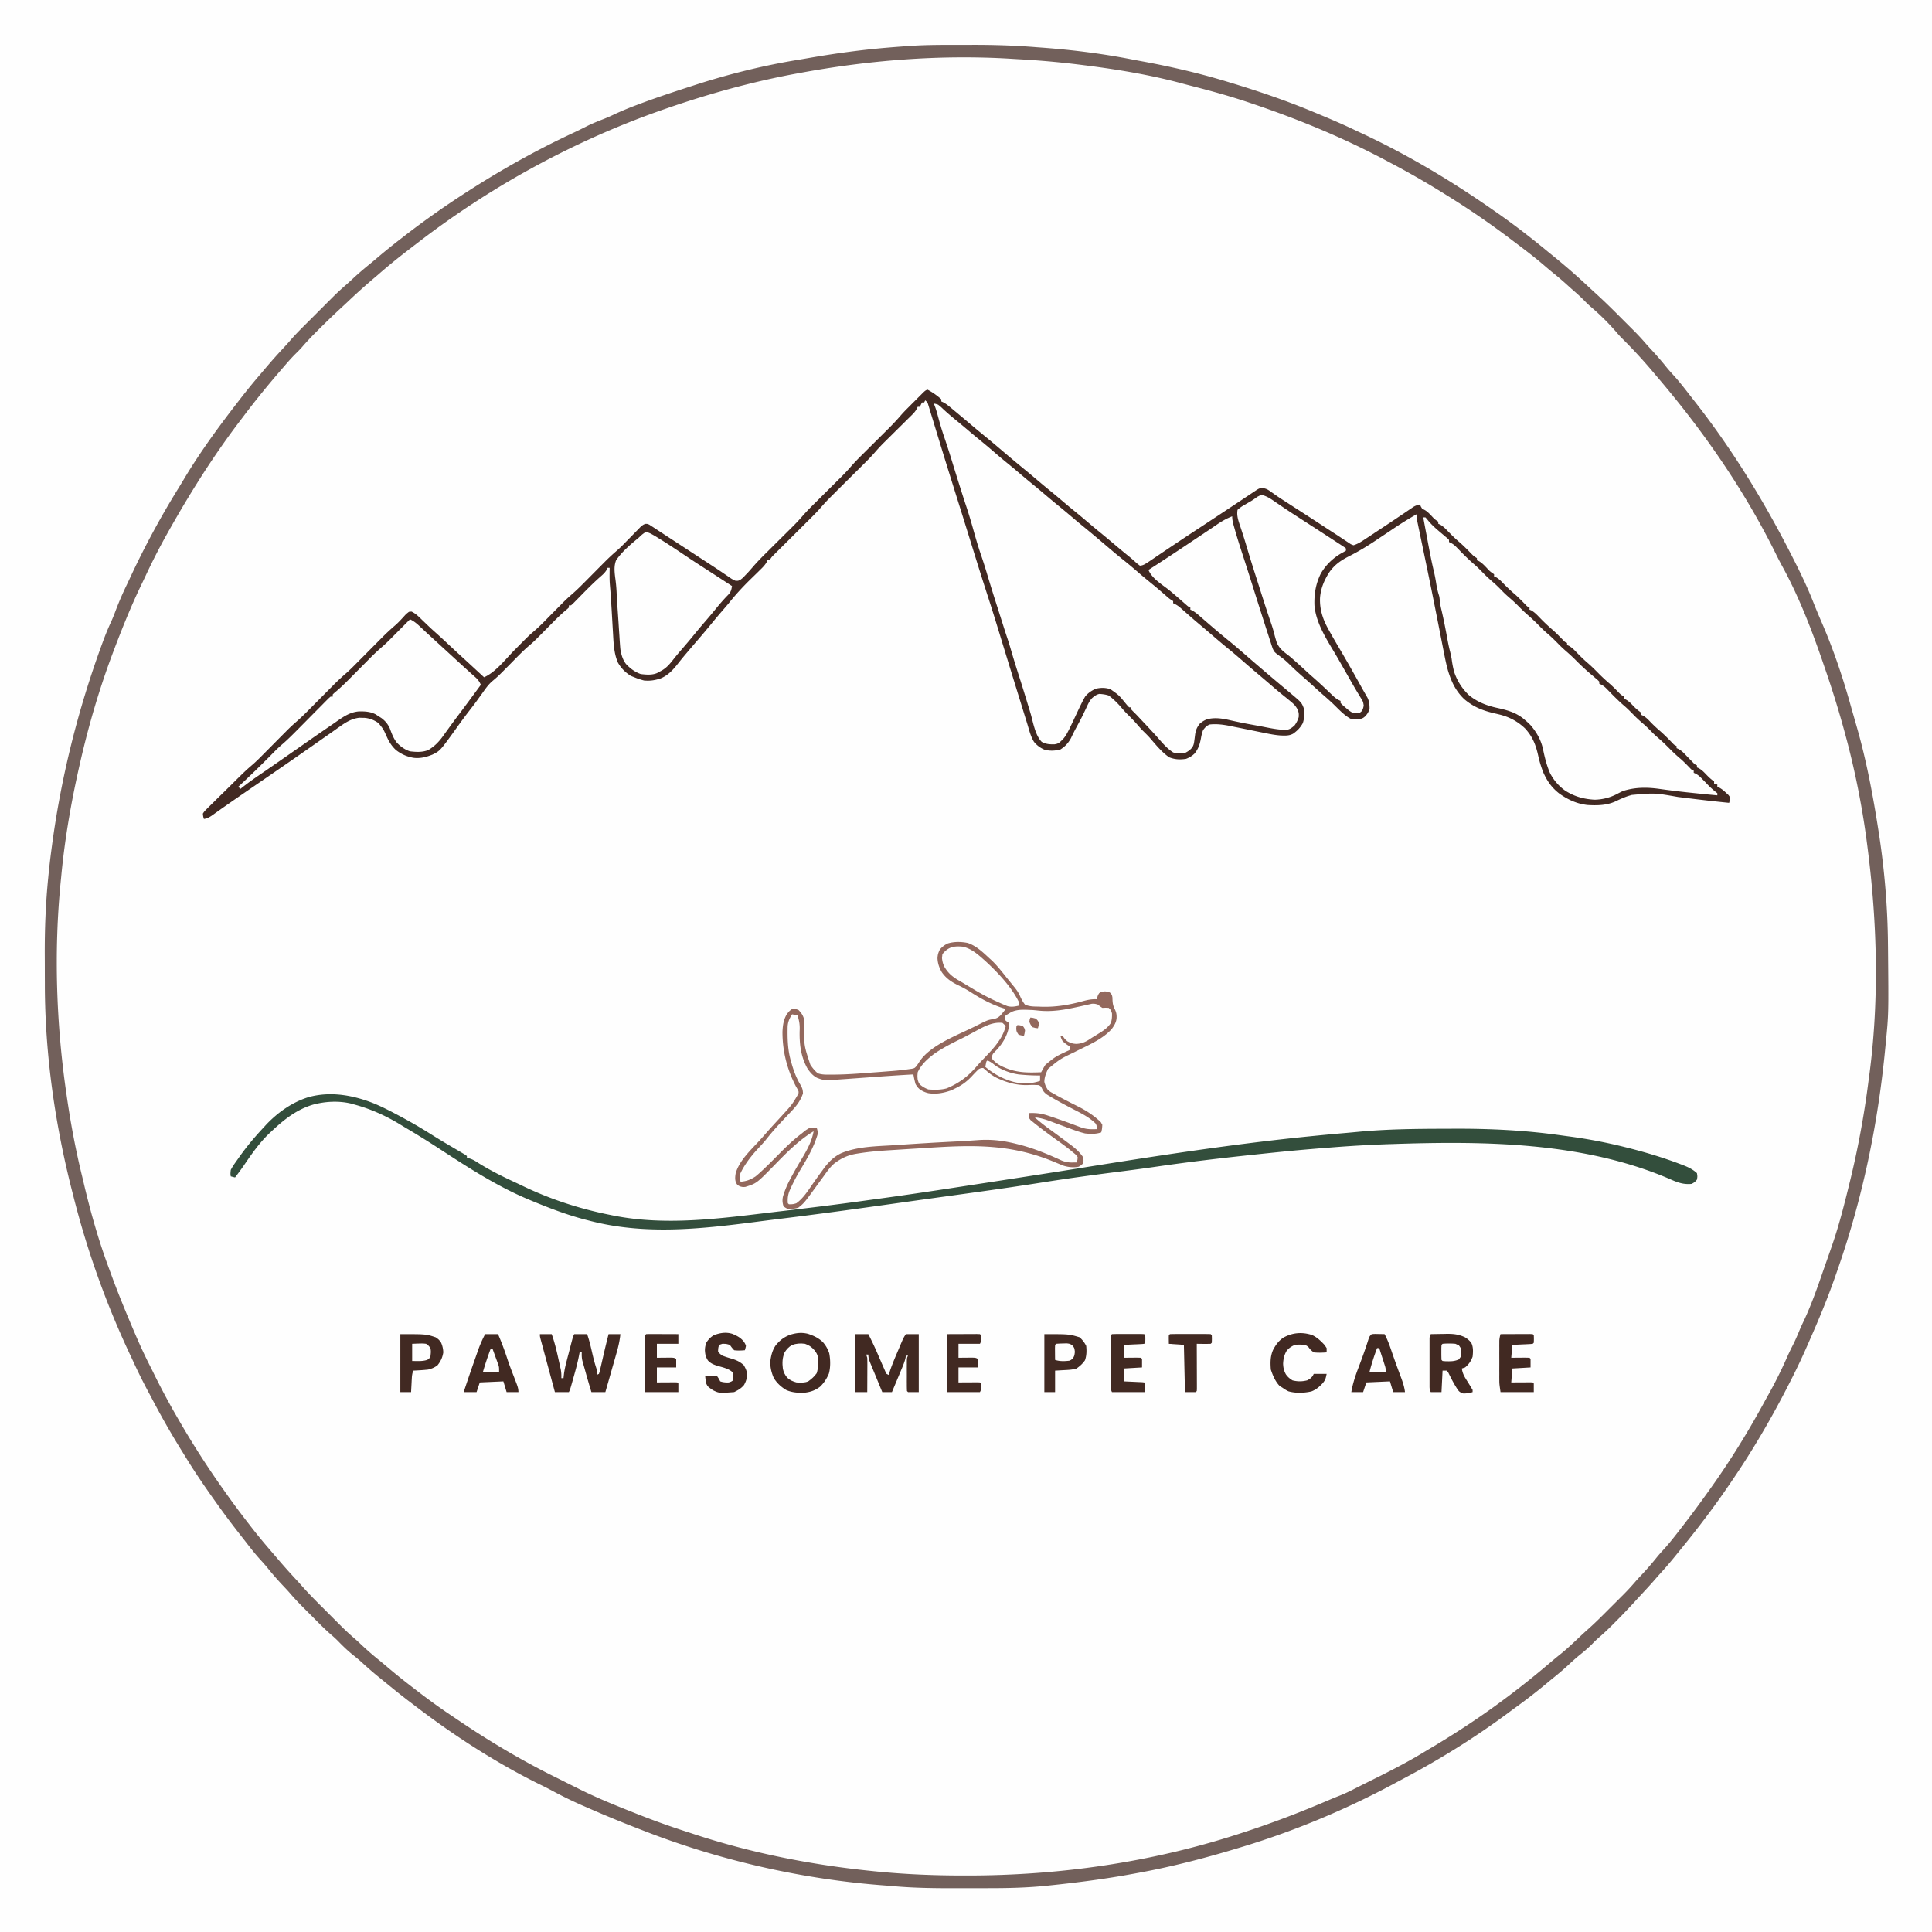
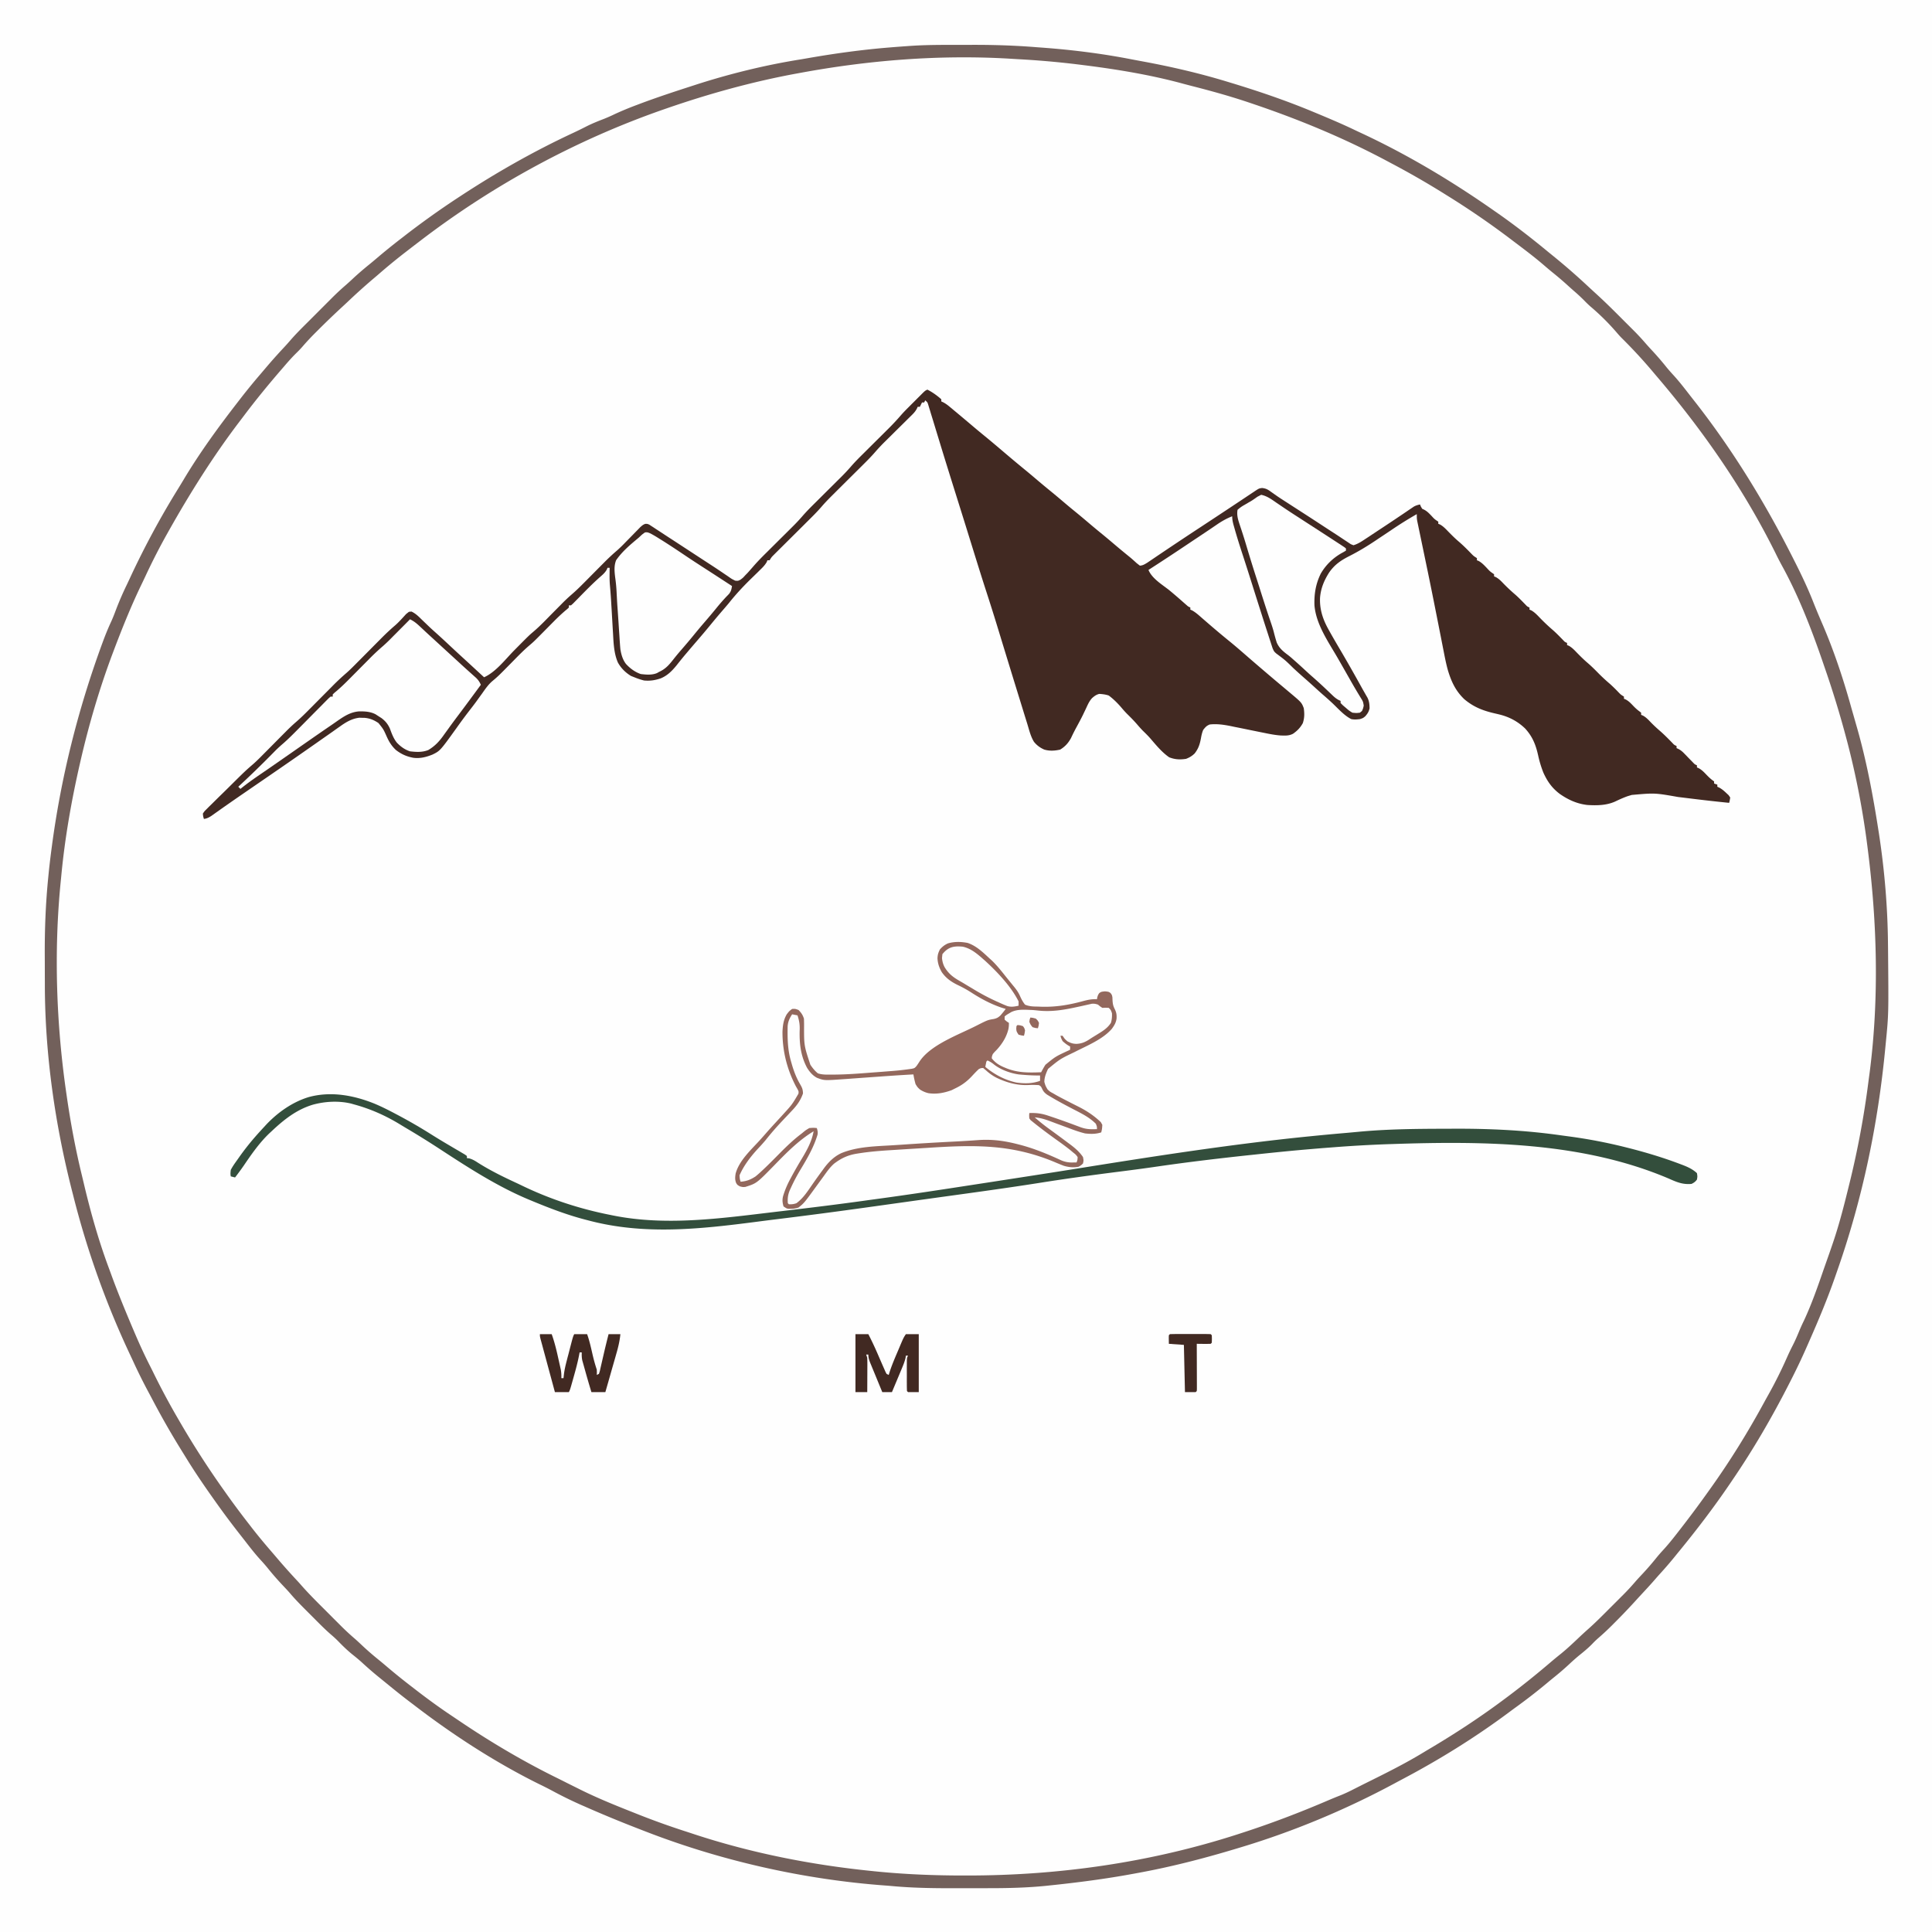
<svg xmlns="http://www.w3.org/2000/svg" data-bbox="-37.5 -37.5 450 450" height="500" viewBox="0 0 375 375" width="500" data-type="color">
  <g>
    <path fill="#fefefe" d="M412.5-37.5v450h-450v-450z" data-color="1" />
    <path d="M0 0h375v375H0Zm174.574 9.117q-1.02.08-2.043.149c-3.734.254-7.433.714-11.136 1.254l-.653.093c-2.133.313-4.254.645-6.36 1.121q-.917.204-1.835.38c-4.969.96-9.879 2.085-14.719 3.558-.484.144-.969.289-1.457.426-5.566 1.586-11.02 3.574-16.371 5.777l-.617.254c-3.543 1.453-6.992 3.055-10.426 4.746l-.504.25c-.95.46-1.89.934-2.828 1.418l-.445.227c-11.227 5.78-21.754 12.843-31.461 20.914q-.794.649-1.598 1.293c-1.039.847-2.02 1.746-3.004 2.66q-.686.632-1.394 1.246c-2.489 2.164-4.825 4.476-7.153 6.808q-.819.825-1.644 1.645l-1.059 1.062-.492.489a55 55 0 0 0-2.793 3.031c-.3.332-.605.668-.91 1A65 65 0 0 0 51.3 71.73a41 41 0 0 1-1.352 1.524c-1.074 1.18-2.02 2.441-2.976 3.71q-.903 1.19-1.825 2.356a108 108 0 0 0-4.316 5.887l-.238.352c-5.711 8.398-10.98 17.093-15.207 26.343q-.27.58-.543 1.16a111 111 0 0 0-3.567 8.41 48 48 0 0 1-.718 1.743c-2.2 5.265-3.993 10.816-5.438 16.336q-.205.766-.422 1.531a127 127 0 0 0-1.847 7.418q-.152.699-.309 1.402c-1.668 7.528-2.746 15.153-3.434 22.832l-.039.418q-.06.715-.113 1.43l-.055.723c-.148 2.172-.187 4.332-.187 6.507v1.106q-.005 1.155-.004 2.305.001 1.164-.004 2.324c-.016 4.387.031 8.734.41 13.11q.083 1.007.153 2.015c.695 9.57 2.386 19.062 4.687 28.371q.076.304.152.621c2.063 8.39 4.871 16.61 8.184 24.586l.305.742c.996 2.414 2.007 4.809 3.207 7.13.46.894.886 1.8 1.312 2.71 5.41 11.438 12.465 22.27 20.383 32.125l.32.402c2.145 2.672 4.344 5.282 6.672 7.797q.608.662 1.2 1.348c2.027 2.324 4.187 4.52 6.367 6.703l.34.344c1.128 1.133 2.261 2.254 3.48 3.297.613.53 1.2 1.09 1.789 1.648a54 54 0 0 0 3.242 2.8c.57.474 1.113.966 1.656 1.47 1.18 1.082 2.422 2.066 3.692 3.043q.65.505 1.297 1.015l.933.735.414.324c2.961 2.316 6.067 4.441 9.196 6.523l.53.356c4.911 3.261 9.946 6.254 15.122 9.07l.879.484c2.297 1.258 4.664 2.372 7.039 3.477l.668.312c4.406 2.055 8.914 3.829 13.457 5.555q.609.23 1.21.465c13.895 5.313 28.825 8.328 43.595 9.773l.527.051c3.84.371 7.664.543 11.523.535l1.141.004q1.19.001 2.375-.004h3.004q1.178.006 2.355 0 .554-.001 1.106.004a122 122 0 0 0 12.11-.601l.55-.055c3.61-.355 7.176-.867 10.754-1.457l1.074-.168c14.348-2.262 28.305-6.61 41.633-12.332l.55-.238a165 165 0 0 0 21.552-11.262c.492-.305.988-.61 1.488-.906 4.437-2.7 8.734-5.703 12.867-8.844l.371-.281c2.828-2.13 5.555-4.387 8.23-6.703q.545-.468 1.094-.93a127 127 0 0 0 4.52-4.031l1.195-1.114a199 199 0 0 0 4.723-4.546l.46-.461a46 46 0 0 0 2.384-2.567c.609-.695 1.253-1.363 1.894-2.035a55 55 0 0 0 3.04-3.477c.429-.527.878-1.027 1.335-1.523 1.055-1.16 2.008-2.387 2.965-3.625q.416-.539.844-1.07c11.176-14.043 20.058-29.867 36.465-84.278.359-2.433.636-4.875.898-7.316l.047-.43q.158-1.478.305-2.957l.074-.742c.41-4.266.441-8.531.433-12.812v-.84a878 878 0 0 0-.027-5.555l-.004-.57c-.058-7.63-.883-15.235-2.078-22.762l-.105-.691c-.754-4.825-1.622-9.664-2.875-14.387-.165-.617-.32-1.238-.477-1.86-1.156-4.601-2.574-9.105-4.07-13.609l-.157-.473a138 138 0 0 0-1.734-4.968l-.156-.414a39 39 0 0 0-1.188-2.758c-.36-.809-.668-1.63-.984-2.453a59 59 0 0 0-1.996-4.602 273 273 0 0 1-.73-1.535c-2.176-4.59-4.434-9.105-6.985-13.5l-.336-.582c-3.96-6.828-8.34-13.41-13.207-19.625l-.57-.734c-2.418-3.094-4.918-6.11-7.555-9.016a64 64 0 0 1-1.082-1.227c-2.102-2.406-4.336-4.687-6.598-6.941q-.637-.635-1.27-1.27l-1.202-1.203a44 44 0 0 0-2.383-2.195c-.613-.535-1.207-1.098-1.8-1.66a57 57 0 0 0-3.2-2.777 69 69 0 0 1-2.008-1.704 96 96 0 0 0-3.988-3.238q-.457-.35-.906-.7c-9.481-7.362-19.786-13.714-30.563-19.003l-1.473-.742c-2.152-1.074-4.312-2.094-6.554-2.969a35 35 0 0 1-2.414-1.055c-5.618-2.625-11.743-4.539-17.684-6.277l-.64-.187c-11.387-3.32-23.048-5.391-34.856-6.415l-.438-.039a197 197 0 0 0-3.023-.234l-.438-.031c-3.37-.23-6.746-.215-10.12-.215q-.99.001-1.973-.004c-4.043-.016-8.035.074-12.063.41" fill="#fefefe" data-color="1" />
    <path d="M180 75.625c.96.48 1.906 1.16 2.707 1.875v.418l.371.168c.461.246.824.512 1.223.844l.437.36.457.386.477.394q1.593 1.33 3.176 2.672a149 149 0 0 0 2.09 1.738c1.417 1.153 2.808 2.34 4.203 3.524a263 263 0 0 0 4.066 3.39c.77.633 1.527 1.278 2.285 1.922q1.068.904 2.153 1.79c.96.78 1.906 1.574 2.847 2.374q1.068.91 2.153 1.79c.96.78 1.906 1.578 2.847 2.378q1.068.907 2.153 1.79c.96.78 1.902 1.574 2.843 2.374.922.782 1.856 1.551 2.793 2.31.461.378.895.773 1.332 1.175l.637.496c.578-.035.914-.258 1.414-.559l.684-.46.382-.258.829-.563c.77-.52 1.539-1.035 2.312-1.555l.5-.335a674 674 0 0 1 5.656-3.747q5.153-3.385 10.282-6.812c1.062-.711 1.062-.711 1.66-.781.781.082 1.129.3 1.761.757l.66.465.356.25c.684.477 1.387.922 2.086 1.371l.918.594.46.297q1.079.694 2.15 1.387l.43.277c1.081.7 2.16 1.406 3.237 2.11.809.53 1.625 1.058 2.438 1.585q.703.464 1.406.934l.719.473.594.398c.257.106.257.106.523.211.91-.27 1.668-.789 2.45-1.312l.41-.266c.437-.29.87-.578 1.308-.867l.902-.598a378 378 0 0 0 4.024-2.68l.605-.406q.55-.37 1.094-.746l.488-.328.414-.281c.407-.23.766-.34 1.223-.43l.156.39.262.442.371.176c.59.308.965.71 1.426 1.191.601.653.601.653 1.328 1.133v.418l.348.14c.636.364 1.07.829 1.578 1.356.656.672 1.316 1.332 2.031 1.941.832.707 1.594 1.477 2.36 2.262.535.555.535.555 1.183.965v.418l.348.14c.629.356 1.054.813 1.55 1.333.653.707.653.707 1.434 1.234v.418l.355.148c.598.336.993.75 1.47 1.247a34 34 0 0 0 2.34 2.187c.663.594 1.28 1.234 1.901 1.871.368.395.368.395.809.59v.414l.34.137c.672.383 1.16.914 1.691 1.465a37 37 0 0 0 2.563 2.414c.66.586 1.273 1.222 1.89 1.855.364.395.364.395.809.59v.414l.348.14c.636.364 1.07.833 1.578 1.36.656.672 1.316 1.328 2.031 1.938.8.683 1.54 1.43 2.277 2.18a35 35 0 0 0 2.118 1.948 31 31 0 0 1 1.695 1.665c.387.394.387.394.992.769v.418l.367.156c.535.297.88.64 1.301 1.082.418.438.809.828 1.3 1.184l.368.285v.418l.36.152c.558.313.917.676 1.359 1.137a27 27 0 0 0 1.808 1.719c.88.754 1.684 1.574 2.493 2.402.402.434.402.434.855.633v.414l.375.172c.46.25.754.496 1.117.871l.356.363.363.38q.363.374.726.741l.32.332c.282.293.282.293.7.477v.414l.355.152c.582.325.97.723 1.43 1.203.504.528.938.95 1.547 1.356v.414l.625.211v.414l.363.16c.535.293.926.63 1.371 1.051l.454.422q.153.22.312.453c-.082.547-.082.547-.207 1.039a302 302 0 0 1-6.52-.723l-.671-.082-2.73-.332c-4.509-.793-4.509-.793-8.974-.398l-.785.234c-.863.305-1.675.676-2.5 1.07-1.691.739-3.504.754-5.32.649-2.023-.23-3.73-1.004-5.39-2.164-1.485-1.125-2.38-2.39-3.153-4.086a21 21 0 0 1-1.016-3.32c-.46-2.07-1.07-3.664-2.53-5.27-1.419-1.367-3.044-2.238-4.95-2.715-.363-.09-.723-.172-1.086-.257-2.238-.524-4.016-1.231-5.793-2.735-1.68-1.617-2.492-3.371-3.16-5.57-.344-1.223-.59-2.465-.832-3.715l-.168-.852q-.18-.912-.356-1.82-.429-2.184-.863-4.363l-.2-1.008a859 859 0 0 0-1.55-7.668l-.105-.496c-.328-1.586-.657-3.176-.989-4.762l-.363-1.746c-.082-.398-.168-.797-.25-1.195l-.148-.719-.133-.625c-.09-.539-.09-.539-.09-1.371a73 73 0 0 0-5 3.125q-1.247.838-2.5 1.664l-.39.266c-1.704 1.144-3.415 2.183-5.247 3.109-1.636.836-2.824 1.648-3.883 3.176-.984 1.55-1.628 3.097-1.765 4.945-.074 2.106.476 3.902 1.453 5.746.91 1.672 1.883 3.313 2.848 4.953a316 316 0 0 1 3.757 6.621q.306.55.618 1.094l.285.5.25.43c.344.707.394 1.289.406 2.078-.164.664-.371.992-.82 1.512-.43.363-.43.363-1.055.57-.625.074-1.059.11-1.664 0-1.414-.703-2.586-2.078-3.73-3.148a60 60 0 0 0-1.891-1.688q-.789-.698-1.567-1.414c-.652-.59-1.304-1.18-1.968-1.758a96 96 0 0 1-2.094-1.887c-1.57-1.539-1.57-1.539-3.324-2.847-.426-.383-.426-.383-.711-1.016l-.258-.789-.14-.437q-.236-.714-.465-1.434l-.329-1.012a435 435 0 0 1-1.023-3.195l-.164-.516q-.797-2.495-1.582-4.996a527 527 0 0 0-1.754-5.484c-.61-1.863-1.207-3.727-1.734-5.617l-.13-.453c-.156-.582-.261-1.075-.261-1.684-1.082.43-2 .945-2.957 1.602l-.75.511-.414.282c-.762.515-1.527 1.023-2.293 1.535q-1.013.673-2.02 1.347a490 490 0 0 1-7.816 5.141c.691 1.668 2.602 2.805 3.984 3.89a90 90 0 0 1 2.68 2.297l.39.34.352.309c.305.27.305.27.719.457v.414l.332.14c.688.383 1.25.891 1.84 1.41l.785.68.402.348q.885.768 1.782 1.524l.34.289c.695.582 1.39 1.16 2.097 1.73 1.324 1.078 2.61 2.207 3.899 3.328a574 574 0 0 0 4.68 4.004l.331.281 1.746 1.465.368.309q.343.292.687.578c2.297 1.93 2.297 1.93 2.727 3.031.148 1.067.148 1.883-.18 2.903-.496.906-1.063 1.48-1.902 2.07-.817.418-1.485.36-2.383.336-1.09-.078-2.14-.281-3.211-.504l-.7-.14-2.195-.446q-1.449-.3-2.898-.586c-.219-.047-.434-.094-.66-.14-1.368-.274-2.743-.481-4.137-.317-.625.266-.8.488-1.25 1.043-.227.539-.344 1.078-.445 1.652-.22 1.157-.477 1.977-1.223 2.93-.504.492-1.012.793-1.668 1.043-1.172.18-2.16.133-3.266-.3-1.421-.981-2.558-2.38-3.675-3.68-.457-.52-.95-1-1.446-1.485a24 24 0 0 1-1.078-1.191c-.633-.735-1.308-1.414-2-2.094-.398-.406-.77-.828-1.137-1.266-.726-.84-1.507-1.609-2.398-2.277-.617-.207-1.18-.27-1.824-.316-.59.136-.973.43-1.418.824-.508.554-.797 1.183-1.106 1.863q-.209.446-.425.89l-.215.454c-.414.851-.867 1.68-1.317 2.512q-.538.99-1.011 2.015c-.536.985-1.153 1.668-2.11 2.254-1.047.238-2.086.305-3.125-.016-.804-.367-1.394-.796-1.96-1.488-.641-1.035-.923-2.246-1.274-3.402l-.277-.895c-.25-.797-.493-1.593-.739-2.39a606 606 0 0 0-.77-2.489q-.836-2.706-1.667-5.414l-.387-1.261q-.926-3.022-1.848-6.043a405 405 0 0 0-2.328-7.387c-.847-2.613-1.66-5.234-2.476-7.856l-.383-1.238-.2-.64a1555 1555 0 0 0-1.886-6.055c-.356-1.129-.707-2.262-1.063-3.39-.93-2.97-1.859-5.942-2.77-8.919l-.374-1.23q-.586-1.91-1.168-3.824l-.418-1.356-.188-.625-.175-.566-.149-.492c-.14-.438-.14-.438-.574-.813l-.207.418h-.418l-.414.832h-.418l-.168.371c-.262.484-.535.797-.922 1.184l-.418.41-.449.441-.461.461q-.738.732-1.477 1.457-.73.721-1.46 1.45-.456.445-.91.898a35 35 0 0 0-1.942 2.055c-.883 1.027-1.84 1.968-2.8 2.921l-.888.883q-.924.92-1.855 1.84-.763.762-1.531 1.524-.572.567-1.14 1.136c-.767.762-1.52 1.524-2.224 2.344-.886 1.031-1.851 1.977-2.816 2.934q-.3.296-.594.593-.93.927-1.863 1.852l-1.875 1.863q-.582.582-1.164 1.156l-.531.528-.465.465c-.414.418-.414.418-.797 1.027h-.418l-.137.344c-.367.644-.863 1.117-1.394 1.629l-.332.332-1.418 1.382c-1.512 1.481-2.903 2.985-4.219 4.645q-.616.737-1.25 1.461a126 126 0 0 0-2.187 2.602 152 152 0 0 1-2.801 3.324q-.914 1.06-1.82 2.133l-.286.335a81 81 0 0 0-1.797 2.215c-.898 1.094-1.757 1.97-3.074 2.52-1.11.371-2.078.523-3.242.41a14 14 0 0 1-1.875-.625l-.652-.258c-1.075-.656-1.926-1.5-2.54-2.605-.75-1.719-.835-3.653-.937-5.5l-.039-.645-.117-2.02-.117-2.015c-.024-.418-.051-.832-.075-1.25-.07-1.234-.164-2.469-.273-3.703-.055-.688-.062-1.363-.055-2.055l.004-.691.008-.508h-.414l-.145.36c-.347.601-.765.956-1.289 1.413-1.488 1.317-2.87 2.735-4.257 4.153l-.528.535-.476.484-.391.348h-.414v.418c-.273.266-.273.266-.672.59a36 36 0 0 0-2.238 2.097l-.336.336-1.027 1.04c-2.52 2.55-2.52 2.55-3.43 3.324-1.258 1.074-2.399 2.28-3.563 3.457q-.71.72-1.425 1.441l-.344.344a22 22 0 0 1-1.735 1.586c-.843.699-1.437 1.574-2.066 2.465l-.773 1.066-.375.524c-.457.625-.93 1.234-1.407 1.847a102 102 0 0 0-2.394 3.242c-3.203 4.453-3.203 4.453-4.676 5.18-1.223.496-2.43.805-3.75.625-1.312-.25-2.32-.7-3.375-1.52-.824-.78-1.32-1.585-1.777-2.609-.633-1.414-.633-1.414-1.594-2.61-.863-.581-1.648-.917-2.691-1.011l-.508-.008-.508-.015c-1.453.168-2.598.855-3.766 1.695q-.674.468-1.343.95c-.649.46-1.305.917-1.957 1.37l-1.57 1.102q-4.413 3.095-8.848 6.137l-2.063 1.417-2.543 1.747c-1.773 1.218-1.773 1.218-3.535 2.445l-.48.336q-.614.428-1.223.867l-.735.516-.675.48c-.508.32-.848.5-1.434.586-.148-.465-.148-.465-.207-1.039.29-.441.29-.441.734-.879l.5-.504c.184-.18.368-.355.555-.539l.563-.559q.745-.737 1.496-1.468c.402-.39.804-.79 1.207-1.188 3.164-3.136 3.164-3.136 4.75-4.508.718-.636 1.386-1.316 2.058-1.996l.457-.46 1.43-1.442c.629-.633 1.258-1.27 1.887-1.902l.43-.43a35 35 0 0 1 2.05-1.93c.922-.797 1.778-1.648 2.633-2.515l.5-.5c.52-.528 1.043-1.051 1.563-1.578l2.062-2.075.469-.476a46 46 0 0 1 2.57-2.387c.77-.684 1.488-1.422 2.211-2.152l.5-.5 1.563-1.575q1.03-1.041 2.062-2.078l.469-.472a44 44 0 0 1 2.625-2.442c.761-.672 1.426-1.437 2.113-2.183l.543-.43.496-.047c.824.387 1.399.977 2.043 1.61l.844.808.41.395c.46.445.937.87 1.414 1.296 1.012.903 2 1.825 2.984 2.75 1.016.95 2.036 1.887 3.059 2.82 1.113 1.024 2.223 2.052 3.332 3.075 2.266-1.004 4.14-3.492 5.86-5.234 2.828-2.856 2.828-2.856 3.722-3.618 1.332-1.128 2.527-2.41 3.754-3.648l1.535-1.547.344-.351a34 34 0 0 1 1.86-1.735c.84-.726 1.624-1.5 2.406-2.289l.43-.433c.445-.45.894-.899 1.339-1.352q.884-.892 1.773-1.785l.399-.403a42 42 0 0 1 2.441-2.261 27 27 0 0 0 1.524-1.48l.597-.61.922-.941q.452-.465.903-.922l.535-.551c.492-.422.492-.422.922-.613.402-.016.402-.016.785.14l.394.258.461.297.492.328.528.344q.56.364 1.12.734.867.57 1.74 1.133 1.509.984 3.015 1.969l1.863 1.218.617.403 1.211.789q1.394.9 2.77 1.832l.488.332q.45.299.895.61c.437.304.437.304 1.105.636.563.047.563.047 1.043-.207.477-.367.477-.367.91-.848l.45-.46q.59-.653 1.163-1.32c.836-.958 1.727-1.856 2.633-2.75l.516-.513 2.164-2.152q.797-.785 1.59-1.578l.488-.484a37 37 0 0 0 2.066-2.188c.805-.934 1.672-1.8 2.551-2.668l.516-.512c.723-.718 1.441-1.437 2.164-2.152q.797-.791 1.59-1.582l.488-.48a39 39 0 0 0 2.066-2.188c.805-.937 1.672-1.8 2.551-2.668l.516-.516c.723-.714 1.441-1.433 2.164-2.148q.797-.791 1.59-1.582l.488-.484q1.286-1.273 2.465-2.641c.453-.52.93-1.004 1.414-1.488l.578-.582.59-.586.601-.606.575-.57.52-.524c.425-.398.425-.398.843-.605" fill="#412922" data-color="2" />
    <path d="M186.363 8.71q.99 0 1.973-.003c4.328-.02 8.601.11 12.914.461.355.027.71.05 1.07.078 5.844.434 11.618 1.156 17.371 2.281q1.132.217 2.27.426c5.453 1.012 10.855 2.266 16.164 3.879l.738.223c5.395 1.636 10.719 3.445 15.93 5.613l.652.27c2.52 1.05 5.035 2.109 7.5 3.292q.655.312 1.317.618c9.093 4.238 17.742 9.433 25.945 15.195l.352.242c3.418 2.383 6.71 4.942 9.921 7.594.32.258.637.52.957.777a128 128 0 0 1 6.825 5.946q.798.742 1.601 1.472c1.637 1.496 3.211 3.051 4.778 4.621q.66.665 1.328 1.328l1.254 1.254a46 46 0 0 1 2.246 2.434c.469.539.957 1.059 1.441 1.582a58 58 0 0 1 2.594 3.031c.441.535.898 1.043 1.367 1.555 1.04 1.144 1.988 2.36 2.934 3.582.336.437.68.871 1.02 1.305 7.41 9.421 13.683 19.671 19.093 30.359l.273.54c1.383 2.722 2.696 5.46 3.809 8.308q.387.972.785 1.933l.258.614q.327.772.66 1.539c2.297 5.324 4.129 10.855 5.672 16.441.129.453.262.902.39 1.355.11.38.215.758.325 1.137q.122.44.25.88c1.914 6.616 3.183 13.37 4.242 20.171l.07.43c1.121 7.21 1.746 14.562 1.805 21.859l.008.668c.117 12.79.117 12.79-.422 18.293l-.09.934c-1.41 14.867-4.402 29.332-9.348 43.433l-.43 1.235c-1.464 4.199-3.171 8.277-4.964 12.343l-.465 1.059a123 123 0 0 1-3.246 6.828l-.293.574c-3.281 6.422-6.887 12.633-10.957 18.594l-.566.836c-3.051 4.484-6.325 8.773-9.758 12.965-.278.336-.547.672-.82 1.008a73 73 0 0 1-2.793 3.25q-.571.627-1.13 1.277c-.847.976-1.73 1.922-2.609 2.871q-.623.669-1.234 1.344a120 120 0 0 1-3.953 4.129l-.5.504a51 51 0 0 1-2.742 2.546c-.403.356-.778.727-1.149 1.118-.8.812-1.664 1.515-2.555 2.23a43 43 0 0 0-1.859 1.649 52 52 0 0 1-2.898 2.503c-.48.387-.961.782-1.434 1.18a111 111 0 0 1-6.23 4.824q-.656.48-1.305.965c-6.453 4.79-13.387 9.094-20.492 12.84q-.763.404-1.52.813c-9.656 5.199-19.98 9.484-30.496 12.605l-.648.195c-6.149 1.844-12.407 3.45-18.727 4.598l-.91.168c-5.367.992-10.781 1.691-16.211 2.254l-.734.078c-3.598.36-7.207.45-10.825.45l-1.129.003h-2.347c-.79 0-1.578.004-2.367.004-4.368.016-8.692-.012-13.043-.406q-.733-.07-1.473-.121c-15.883-1.172-31.973-4.82-46.813-10.61-.418-.16-.832-.324-1.25-.484a240 240 0 0 1-10.421-4.32l-.461-.2a80 80 0 0 1-5.793-2.847 67 67 0 0 0-2.368-1.196c-8.578-4.242-16.894-9.644-24.48-15.484l-.715-.539c-1.68-1.273-3.312-2.606-4.945-3.938q-.51-.416-1.02-.828a69 69 0 0 1-3.37-2.93c-.56-.5-1.134-.972-1.72-1.437-1.023-.824-1.945-1.723-2.855-2.664a21 21 0 0 0-1.3-1.195c-1.223-1.059-2.348-2.211-3.485-3.352l-1.176-1.176c-1.125-1.125-2.242-2.246-3.273-3.457-.524-.613-1.082-1.191-1.633-1.777a55 55 0 0 1-2.82-3.254 34 34 0 0 0-1.348-1.539c-1.043-1.144-1.988-2.36-2.934-3.582q-.51-.655-1.02-1.305a159 159 0 0 1-4.925-6.609l-.402-.566c-1.766-2.497-3.485-5.016-5.086-7.622l-.75-1.214a158 158 0 0 1-5.735-9.989q-.45-.854-.906-1.703a107 107 0 0 1-2.926-5.89l-.562-1.207a169.6 169.6 0 0 1-11.133-31.184l-.188-.73c-3.3-12.934-5.242-26.477-5.273-39.836v-.536q-.007-1.416-.008-2.828c0-.757-.004-1.52-.008-2.277-.03-5.188.164-10.297.684-15.461l.074-.758c.16-1.554.344-3.11.551-4.656.027-.223.027-.223.059-.45 1.785-13.464 5.05-26.507 9.718-39.265l.278-.754a51 51 0 0 1 1.582-3.797c.347-.773.644-1.558.941-2.351a60 60 0 0 1 2.024-4.653q.3-.628.593-1.261a165 165 0 0 1 9.418-17.469q.504-.815.996-1.64c3.172-5.321 6.848-10.344 10.641-15.235l.305-.395a119 119 0 0 1 3.984-4.886c.3-.356.606-.711.906-1.067a105 105 0 0 1 3.496-3.941 49 49 0 0 0 1.536-1.711c.882-1.008 1.82-1.953 2.765-2.898l.559-.555 1.453-1.453q.444-.444.883-.887c.574-.57 1.144-1.145 1.715-1.715l.527-.527a49 49 0 0 1 2.766-2.574 54 54 0 0 0 1.566-1.43 62 62 0 0 1 2.988-2.566q.793-.646 1.567-1.31a122 122 0 0 1 4.652-3.753l.41-.32a166 166 0 0 1 10.629-7.598l.45-.293c6.976-4.578 14.261-8.71 21.827-12.234a77 77 0 0 0 2.543-1.246c1.133-.575 2.301-1.043 3.489-1.5a34 34 0 0 0 2.14-.95 61 61 0 0 1 4.149-1.718l.773-.293c3.184-1.192 6.41-2.258 9.64-3.301.368-.117.731-.235 1.098-.356 6.547-2.113 13.461-3.812 20.254-4.898.633-.105 1.258-.215 1.887-.324 5.059-.875 10.125-1.563 15.242-1.989.227-.015.227-.015.457-.039.899-.07 1.793-.14 2.692-.203q.433-.029.867-.062c3.293-.239 6.597-.215 9.898-.215m-31.156 5.457-.473.086c-8.62 1.582-17.078 3.922-25.359 6.789l-.418.145C112.02 27.066 95.91 35.78 81.668 46.668l-.652.496a649 649 0 0 0-2.414 1.86 115 115 0 0 0-5.114 4.203q-.54.468-1.086.925a118 118 0 0 0-4.93 4.442q-.562.528-1.132 1.05a162 162 0 0 0-4.57 4.391l-.528.528a50 50 0 0 0-2.601 2.792c-.364.415-.746.805-1.141 1.188-.809.797-1.555 1.637-2.293 2.5l-.543.629c-2.512 2.906-4.945 5.871-7.258 8.941-.312.414-.629.832-.945 1.246-5.117 6.735-9.61 13.899-13.754 21.266l-.316.566a123 123 0 0 0-4.176 8.172c-.309.653-.617 1.305-.934 1.957-1.941 4.063-3.605 8.22-5.199 12.43l-.164.434c-2.582 6.847-4.652 13.894-6.293 21.023l-.094.41c-1.633 7.125-2.914 14.352-3.613 21.633q-.065.697-.137 1.395c-1.351 13.632-.855 27.82 1.137 41.355l.078.55c.754 5.157 1.707 10.24 2.95 15.298.152.625.296 1.254.445 1.879 1.27 5.304 2.773 10.62 4.675 15.738q.305.82.602 1.64c1.223 3.336 2.574 6.622 3.957 9.895l.29.68c1.003 2.367 2.05 4.695 3.222 6.98q.409.804.8 1.613a143 143 0 0 0 4.645 8.645l.336.578a171 171 0 0 0 8.625 13.379l.375.531a163 163 0 0 0 4.414 5.926l.55.715c1.263 1.625 2.579 3.2 3.927 4.754q.474.55.941 1.101a127 127 0 0 0 4.04 4.524q.355.385.694.777c1.516 1.723 3.145 3.332 4.77 4.953q.762.761 1.523 1.528l.985.98.453.457a48 48 0 0 0 2.582 2.39c.578.5 1.129 1.024 1.683 1.548q1.505 1.394 3.102 2.675.79.644 1.559 1.305a126 126 0 0 0 4.652 3.754l.492.379c2.403 1.867 4.836 3.656 7.367 5.344.461.308.918.62 1.38.93 6.179 4.179 12.624 7.995 19.327 11.277q.79.392 1.586.797c.559.28 1.125.562 1.688.84l.914.456c3.316 1.649 6.734 3.04 10.176 4.399l1.148.457a150 150 0 0 0 9.078 3.262q.855.275 1.703.558c11.16 3.676 22.801 5.973 34.477 7.16q.241.023.488.051c5.903.606 11.774.84 17.7.832h.511c17.746-.004 35.465-2.531 52.379-7.992l.406-.133c5.844-1.875 11.52-4.031 17.16-6.45a82 82 0 0 1 2.282-.937c.882-.347 1.73-.746 2.574-1.18l.879-.445.441-.222q.593-.3 1.184-.594c3.82-1.89 7.648-3.793 11.289-6.016q.743-.45 1.492-.89c4.941-2.942 9.777-6.137 14.379-9.594l.441-.328a168 168 0 0 0 8.188-6.57 78 78 0 0 1 2.058-1.696c1.141-.925 2.204-1.922 3.27-2.933a76 76 0 0 1 2.184-2.004c1.41-1.266 2.738-2.61 4.074-3.95l1.347-1.343.868-.871.398-.395a45 45 0 0 0 2.262-2.449c.5-.578 1.027-1.133 1.55-1.691a56 56 0 0 0 2.704-3.145c.437-.531.89-1.035 1.36-1.543 1.155-1.277 2.202-2.633 3.253-3.996l.652-.844a202 202 0 0 0 4.766-6.449l.355-.496c3.82-5.348 7.286-10.957 10.422-16.73.29-.528.578-1.047.871-1.57a85 85 0 0 0 3.52-7.063q.54-1.216 1.144-2.395c.5-.98.926-1.976 1.34-2.992a38 38 0 0 1 .825-1.8c1.515-3.25 2.703-6.669 3.87-10.06l.5-1.417q.565-1.59 1.11-3.184l.176-.516c1.265-3.726 2.219-7.539 3.156-11.359l.106-.426a174 174 0 0 0 3.593-19.375c.074-.586.156-1.172.235-1.758 1.87-14.425 1.464-29.246-.391-43.652l-.055-.437a159 159 0 0 0-3.902-20.188l-.106-.398a191 191 0 0 0-4.34-14.192c-.128-.383-.261-.762-.39-1.144-2.176-6.309-4.672-12.72-7.906-18.567a53 53 0 0 1-1.153-2.246c-6.086-12.297-14.003-23.71-22.89-34.14q-.45-.529-.899-1.063a99 99 0 0 0-6.129-6.637c-.355-.36-.68-.734-1.007-1.117a45.6 45.6 0 0 0-5.016-4.96 21 21 0 0 1-1.207-1.161 34 34 0 0 0-2.059-1.906c-.488-.426-.964-.86-1.445-1.297a64 64 0 0 0-2.77-2.344q-.779-.643-1.546-1.305c-1.559-1.34-3.18-2.59-4.825-3.828q-.732-.551-1.464-1.109a160 160 0 0 0-12.559-8.625l-.687-.43A163 163 0 0 0 270 31.668l-1.328-.707c-8.164-4.313-16.598-7.79-25.34-10.754l-.762-.258c-3.601-1.219-7.242-2.234-10.925-3.176q-1.243-.317-2.473-.652c-5.98-1.601-12.203-2.629-18.34-3.414l-.406-.05a171 171 0 0 0-12.64-1.16c-.61-.036-1.224-.071-1.833-.11-13.598-.801-27.371.3-40.746 2.781" fill="#72605b" data-color="3" />
-     <path d="M181.25 78.332c.355.055.355.055.832.211a10 10 0 0 1 .953.832c.91.844 1.848 1.637 2.817 2.422.66.539 1.312 1.09 1.96 1.64q1.23 1.05 2.489 2.07c1.012.825 2.004 1.673 2.992 2.524.918.793 1.852 1.563 2.797 2.328q.973.803 1.93 1.621c.828.704 1.66 1.395 2.5 2.082.96.782 1.906 1.579 2.847 2.38q1.068.903 2.153 1.788c.96.782 1.906 1.575 2.847 2.375q1.068.91 2.153 1.79c1.421 1.156 2.812 2.343 4.207 3.527 1.675 1.43 1.675 1.43 3.386 2.816.98.778 1.93 1.59 2.88 2.41.913.79 1.843 1.555 2.78 2.317.868.71 1.715 1.445 2.563 2.183.644.567.644.567 1.371 1.02v.414l.375.176c.438.23.762.469 1.129.793l.379.332.398.355.844.739.426.375q.88.766 1.777 1.515 1.418 1.197 2.824 2.41c.848.727 1.7 1.446 2.567 2.149 1.05.851 2.074 1.738 3.097 2.629q1.431 1.247 2.883 2.465 1.44 1.218 2.864 2.449a83 83 0 0 0 2.312 1.91c1.73 1.414 1.73 1.414 2.293 2.328.234.719.234.719.207 1.461a4.9 4.9 0 0 1-.832 1.664c-.555.465-.793.66-1.457.836-1.773.02-3.563-.414-5.3-.738-.458-.082-.915-.168-1.372-.25a97 97 0 0 1-4.371-.887c-1.496-.34-2.86-.563-4.375-.211-.605.215-.93.434-1.457.836-.574.727-.793 1.2-.941 2.11l-.09.714c-.16 1.215-.16 1.215-.434 1.778-.402.52-.832.816-1.414 1.113-.832.148-1.531.183-2.332-.09-1.348-.852-2.383-2.211-3.45-3.383-.823-.906-1.66-1.797-2.5-2.687l-.437-.461c-.718-.774-.718-.774-1.468-1.512l-.27-.293v-.414h-.414c-.309-.316-.309-.316-.664-.742-1.309-1.613-1.309-1.613-2.984-2.79-1.004-.304-1.79-.304-2.813-.09-.86.395-1.484.806-2.082 1.536-.535.938-.996 1.902-1.453 2.879-2.281 4.879-2.281 4.879-3.512 6.02-.453.269-.453.269-.992.367-.965.011-1.598-.016-2.469-.477-1.316-1.34-1.672-3.89-2.199-5.637l-.207-.683-.418-1.363a409 409 0 0 0-1.758-5.637q-.752-2.337-1.433-4.692a58 58 0 0 0-.813-2.574c-.289-.87-.562-1.742-.84-2.617l-.386-1.215-.2-.625q-.282-.897-.57-1.789a302 302 0 0 1-1.875-6.07 100 100 0 0 0-1.082-3.371c-.59-1.73-1.094-3.477-1.586-5.235a91 91 0 0 0-1.383-4.52 170 170 0 0 1-.808-2.5l-.188-.585a771 771 0 0 1-1.812-5.824q-.722-2.328-1.508-4.637c-.426-1.258-.781-2.531-1.125-3.813-.207-.78-.438-1.53-.758-2.277m95 22.086h.418c.254.266.254.266.547.637.844 1.02 1.836 1.832 2.844 2.68l.46.394.426.355.305.309v.414l.375.172c.465.25.754.496 1.121.875l.363.371.38.395c.898.914 1.8 1.796 2.777 2.625.691.613 1.328 1.28 1.976 1.937a34 34 0 0 0 1.758 1.59c.64.566 1.23 1.18 1.828 1.789q.628.615 1.297 1.184c.617.53 1.2 1.085 1.77 1.668.57.578 1.144 1.128 1.757 1.652a30 30 0 0 1 1.891 1.785c.605.613 1.215 1.21 1.875 1.77.848.726 1.621 1.52 2.406 2.312.438.43.88.832 1.344 1.23a32 32 0 0 1 1.875 1.77 46 46 0 0 0 3.18 2.898l.464.399.422.355.309.309v.414l.375.172c.46.25.754.496 1.117.875l.367.371q.186.191.38.395c.898.914 1.796 1.796 2.777 2.625.691.613 1.324 1.28 1.972 1.937.57.563 1.168 1.082 1.774 1.602.578.515 1.113 1.066 1.656 1.617.394.387.8.75 1.223 1.11.855.737 1.64 1.534 2.433 2.335a31 31 0 0 0 1.77 1.602c.601.535 1.164 1.113 1.726 1.695.328.352.328.352.762.539V150l.375.168c.473.258.773.52 1.148.906l.38.387.39.402c.934.977.934.977 1.965 1.848q.159.123.324.246v.418a288 288 0 0 1-5.156-.508l-.778-.082a175 175 0 0 1-5.316-.66c-2.434-.34-4.715-.34-7.082.418q-.528.245-1.043.52a9.7 9.7 0 0 1-4.45 1.16c-2.116-.121-3.898-.61-5.69-1.75a9.4 9.4 0 0 1-2.985-3.473c-.652-1.535-1.027-3.086-1.36-4.71-.406-1.731-1.187-3.09-2.32-4.458a13 13 0 0 0-1.109-1.039l-.453-.383c-1.578-1.222-3.281-1.629-5.203-2.055-1.934-.44-3.696-1.14-5.242-2.406a10.9 10.9 0 0 1-2.903-4.562 19.5 19.5 0 0 1-.472-2.465 20 20 0 0 0-.403-1.805c-.246-1.035-.43-2.086-.625-3.137-.316-1.664-.644-3.316-1.043-4.964a13 13 0 0 1-.234-1.426c-.07-.75-.07-.75-.285-1.434a17 17 0 0 1-.418-1.953 32 32 0 0 0-.492-2.5c-.547-2.3-.957-4.629-1.395-6.953l-.11-.57zm-122.5 96.457q.522.09 1.043.207c.36 1.082.453 2.012.414 3.152-.035 2.516.246 4.809 1.461 7.059.422.652.824 1.207 1.457 1.664 1.395.633 2.625.691 4.133.59l.652-.04c.695-.038 1.395-.085 2.09-.132l.707-.047c1.684-.117 3.367-.25 5.047-.383l2.226-.175 1.364-.106c.984-.078 1.957-.144 2.949-.121l.055.363c.152.848.336 1.465.777 2.215.707.617 1.25.86 2.152 1.086 1.786.27 3.493-.289 5.153-.91 1.73-.762 3.062-2.246 4.363-3.59l.414-.414c.5.05.797.18 1.207.465l.383.316c1.758 1.344 3.707 2.078 5.871 2.492.926.118 1.875.063 2.797-.046.422-.028.422-.028 1.203.105.285.32.285.32.559.738.824 1.258 2.074 1.801 3.37 2.477l.762.41c.496.27.996.54 1.496.8q1.327.709 2.641 1.434l.387.207c.808.446 1.441.93 2.035 1.641v.836c-1.484.074-2.606-.164-4-.664l-.578-.203a121 121 0 0 1-1.672-.594l-.453-.16-1.149-.41c-1.82-.653-3.324-1.188-5.273-1.094-.059.488-.059.488 0 1.039 1.164 1.566 3.277 2.719 4.84 3.86q1.283.93 2.543 1.898l.62.476c.497.403.954.786 1.372 1.266-.055.574-.055.574-.211 1.043-1.852.184-3.367-.586-5.027-1.34-5.973-2.68-11.43-3.207-17.887-2.738-1.523.113-3.047.203-4.57.289l-3.653.215-1.101.066q-1.869.11-3.73.227-.61.04-1.22.074c-4.894.27-4.894.27-9.453 1.945-1.882 1.246-3.078 3.242-4.351 5.063-2.512 3.582-2.512 3.582-3.797 4.324-.559.047-.559.047-1.043 0l-.207-.207c-.129-.969.031-1.66.39-2.566.993-2.247 2.266-4.368 3.528-6.473.898-1.527 1.723-3.14 1.914-4.922l-.207-.625c-.676-.074-.676-.074-1.461 0-.66.36-.66.36-1.273.887l-.356.285c-2.242 1.84-4.285 3.887-6.308 5.96-2.676 2.716-2.676 2.716-4.352 3.286-.586.027-.586.027-1.043 0-.137-.559-.137-.559-.207-1.25.605-1.758 1.926-3.203 3.125-4.582l.64-.754a162 162 0 0 1 3.852-4.324 63 63 0 0 0 1.598-1.8q.415-.464.844-.915c.89-.941 1.605-1.812 2.136-3 .13-.629.04-1.086-.113-1.707-.18-.383-.367-.754-.574-1.121-1.438-2.785-2.211-5.879-2.2-9.012l-.011-.558c0-1.235.195-2.145.703-3.27Zm0 0" fill="#fefefe" data-color="1" />
    <path d="M187.824 183.023c1.696.57 2.969 1.829 4.258 3.02l.434.39c1.07 1.028 1.976 2.2 2.902 3.36l.582.715.602.742.277.336c.445.555.8 1.055 1.09 1.71.285.638.55 1.161.988 1.704.82.352 1.594.371 2.477.379l.707.027c2.82.086 5.39-.355 8.105-1.097.914-.246 1.711-.41 2.672-.352l.062-.375c.145-.457.145-.457.38-.82.39-.262.39-.262 1.12-.34.727.078.727.078 1.079.332.273.371.273.371.359.844l.02.53c.046.712.105 1.079.43 1.731.335.676.394 1.118.355 1.86-.114.797-.453 1.344-.922 1.984-1.82 2.082-4.824 3.258-7.235 4.504-2.785 1.332-2.785 1.332-5.14 3.266-.38.82-.715 1.617-.719 2.527.219.758.219.758.625 1.457.469.438.469.438 1.07.758l.72.418c.726.394 1.456.773 2.19 1.148l.692.356 1.367.691c1.61.813 2.992 1.738 4.3 2.984l.286.52c-.05.797-.05.797-.207 1.461-1.05.348-2.027.328-3.125.207-1.281-.305-2.516-.79-3.75-1.25a345 345 0 0 0-1.828-.672l-1.188-.445c-1.015-.383-1.945-.656-3.027-.758.934.82 1.883 1.582 2.89 2.305a258 258 0 0 1 3.583 2.644l.441.324c.934.707 1.805 1.457 2.461 2.434.133.68.133.68 0 1.25-.36.344-.36.344-.832.625-.98.2-1.937.106-2.89-.176a53 53 0 0 1-1.692-.687c-8.438-3.555-15.727-3.387-24.707-2.801q-1.675.106-3.352.207-1.314.082-2.629.168c-.41.027-.824.05-1.234.078-2.05.125-4.078.29-6.105.606l-.493.078c-1.734.289-2.988.879-4.375 1.933-.793.696-1.378 1.54-1.988 2.39l-.41.563q-.586.799-1.168 1.602c-2.25 3.09-2.25 3.09-3.332 3.957a4.1 4.1 0 0 1-1.457.246l-.43.012c-.406-.051-.406-.051-1.031-.465-.207-.715-.262-1.203-.105-1.93.37-1.246.851-2.36 1.472-3.5l.274-.515a85 85 0 0 1 1.968-3.418c.985-1.645 1.891-3.309 2.227-5.223-2.945 1.777-5.332 4.242-7.711 6.684-3.355 3.422-3.355 3.422-5.531 4.113-.508.039-.508.039-1.07-.106-.481-.273-.481-.273-.72-.652-.257-.652-.202-1.129-.105-1.812.66-2.512 3-4.63 4.696-6.493q.577-.638 1.144-1.289a97 97 0 0 1 1.899-2.109q.573-.628 1.148-1.25l.41-.45c1.66-1.823 1.66-1.823 2.899-3.929.054-.437.054-.437-.18-.887l-.317-.554c-1.738-3.336-2.613-6.852-2.601-10.602.062-1.25.195-2.285.828-3.371.484-.625.484-.625 1.043-1.043.637-.023.637-.023 1.25.211.535.547.8.941 1.043 1.664q.028.615.027 1.23c-.015 3.993-.015 3.993 1.223 7.731.426.633.86 1.187 1.457 1.664.871.293 1.691.25 2.602.246h.613c2.312-.02 4.613-.187 6.918-.371l2.195-.164 1.422-.113.652-.047a55 55 0 0 0 3.211-.348l.614-.086c.543-.12.543-.12.914-.527q.3-.417.57-.852c2.148-3.316 7.738-5.273 11.09-7 2.164-1.093 2.164-1.093 3.34-1.285.582-.133.843-.273 1.289-.683q.54-.614 1.027-1.27l-.766-.234c-2.144-.723-4.03-1.739-5.921-2.957a23 23 0 0 0-2.583-1.43c-1.296-.633-2.316-1.328-3.144-2.527-.5-.887-.777-1.676-.828-2.696.043-.71.144-1.043.469-1.703.484-.539.875-.851 1.523-1.16 1.242-.383 2.602-.355 3.867-.102m-34.074 13.852c-.5.785-.797 1.398-.867 2.324-.043 2.36-.012 4.559.66 6.844l.227.789c.39 1.273.84 2.438 1.515 3.586.406.707.547.988.574 1.82-.476 1.383-1.226 2.39-2.226 3.426l-.668.711-.34.36q-.766.803-1.52 1.624l-.285.313a53 53 0 0 0-2.226 2.64 38 38 0 0 1-1.512 1.684c-1.394 1.516-2.715 3.23-3.539 5.129.043.684.043.684.207 1.25 1.148-.094 1.95-.402 2.918-1.043q.615-.504 1.195-1.055l.34-.316c1.086-1.024 2.129-2.086 3.176-3.145 1.355-1.367 2.707-2.66 4.246-3.816l.41-.34c.371-.297.371-.297 1.047-.703.82-.062.82-.062 1.461 0 .144.453.215.781.148 1.254-.714 2.422-1.992 4.617-3.289 6.77a34 34 0 0 0-1.886 3.566l-.188.402c-.383.89-.488 1.625-.41 2.594l.207.207c.582.012.918-.012 1.457-.207 1.348-.969 2.25-2.434 3.188-3.777q.907-1.302 1.851-2.578l.3-.415c.923-1.246 1.977-2.3 3.4-2.957 3.218-1.316 6.84-1.316 10.261-1.539l1.59-.105a575 575 0 0 1 10.36-.61q2.131-.112 4.257-.265c2.723-.2 5.082.113 7.711.785l.504.129c2.785.73 5.375 1.809 7.984 3.012a5.1 5.1 0 0 0 2.188.414l.781-.012c.184-.473.184-.473.211-1.043-.356-.48-.356-.48-.887-.898l-.586-.493a58 58 0 0 0-2.25-1.683c-1.707-1.219-3.402-2.465-5.027-3.785l-.379-.305-.246-.336c-.04-.559-.04-.559 0-1.039 1.352-.055 2.406.082 3.684.52l.503.164a145 145 0 0 1 4.727 1.683l.555.207.492.184c.785.273 1.45.39 2.277.379l.504-.004.383-.008c.004-.48.004-.48-.211-1.043-1.242-1.246-2.746-1.988-4.297-2.785-1.52-.79-3.035-1.59-4.504-2.469l-.664-.398c-.527-.387-.742-.637-1.004-1.223-.195-.383-.195-.383-.57-.625a17 17 0 0 0-2.102-.02c-2.187.083-4.164-.476-6.14-1.414a9.2 9.2 0 0 1-1.969-1.367l-.625-.531c-.43.023-.43.023-.832.207-.5.457-.953.945-1.414 1.445-.965 1.016-1.906 1.703-3.168 2.305l-.703.352c-1.473.535-2.945.824-4.508.582a5 5 0 0 1-1.664-.727c-.469-.441-.469-.441-.836-1.039a16 16 0 0 1-.414-1.875c-2.14.113-4.281.258-6.422.41l-.773.055-3.203.23q-1.18.087-2.364.172l-.722.05c-3.829.274-3.829.274-5.239-.26-.855-.462-1.382-1.102-1.902-1.907-1.215-2.25-1.496-4.543-1.461-7.059l.016-.441c.027-1.004-.118-1.773-.43-2.711Zm0 0" fill="#93685d" data-color="4" />
    <path d="M72.727 214.234c1.421.598 2.789 1.293 4.148 2.016l.48.254a100 100 0 0 1 6.34 3.676q1.564.984 3.157 1.922l.363.214c.594.352 1.187.704 1.781 1.047l.645.383.574.336.41.293v.418l.418.039c.676.184 1.168.488 1.75.867 2.36 1.492 4.844 2.711 7.371 3.88q.614.284 1.223.581c5.496 2.645 11.176 4.496 17.156 5.672q.234.051.48.098c10.239 2.054 20.813.562 31.067-.657q.873-.106 1.746-.207c5.324-.625 10.644-1.277 15.957-2.015.82-.117 1.644-.227 2.469-.34 6.3-.856 12.582-1.813 18.863-2.785l2.723-.418c5.894-.91 11.793-1.82 17.683-2.762 14.617-2.34 29.278-4.621 44.012-6.121l.512-.05c2.441-.247 4.879-.477 7.324-.684.71-.063 1.426-.13 2.137-.196 5.66-.543 11.316-.593 17-.605q.89-.001 1.78-.008c6.864-.023 13.684.297 20.49 1.258q.833.116 1.667.226a99 99 0 0 1 11.172 2.141l.602.152c3.265.832 6.453 1.793 9.605 2.973l.434.164c1.171.441 2.175.852 3.109 1.711.105.64.105.64 0 1.25-.32.426-.566.598-1.043.836-1.703.164-2.883-.344-4.426-1.031-16.77-7.137-35.765-7.305-53.683-6.703l-.758.023a249 249 0 0 0-10.922.625l-1.031.078a286 286 0 0 0-3.04.25c-3.855.32-7.706.719-11.554 1.133l-.492.05c-5.91.634-11.805 1.333-17.688 2.188-2.437.356-4.883.68-7.328.989-5.195.66-10.375 1.363-15.547 2.187-7.343 1.16-14.722 2.137-22.086 3.164-1.168.16-2.34.324-3.507.488-2.032.286-4.063.567-6.094.852l-1.852.258a1068 1068 0 0 1-17.601 2.312q-1.97.241-3.934.5c-10.953 1.418-21.785 2.61-32.621-.281l-.59-.152c-3.523-.918-6.883-2.203-10.246-3.598l-.547-.227c-6.324-2.617-12.168-6.441-17.879-10.171a170 170 0 0 0-6.328-3.915q-.575-.344-1.148-.695c-2.746-1.652-5.59-2.902-8.68-3.742l-.54-.156c-2.405-.594-5.077-.453-7.452.191-3.184.945-5.672 2.926-8.051 5.172l-.418.387c-1.941 1.851-3.492 4.086-4.992 6.297a56 56 0 0 1-1.672 2.277l-.832-.211c-.078-.504-.078-.504 0-1.25.348-.68.789-1.293 1.234-1.914l.375-.531a49 49 0 0 1 2.973-3.805l.465-.535a105 105 0 0 1 1.41-1.547l.426-.465c2.25-2.375 5.074-4.37 8.215-5.332 4.312-1.191 8.765-.367 12.836 1.281" fill="#334e3c" data-color="5" />
    <path d="M79.582 120.207c.793.371 1.34.844 1.98 1.445l.672.625.344.325q.792.733 1.59 1.46l.937.86 3.438 3.152.312.285q.312.286.618.57.82.752 1.64 1.485.65.586 1.305 1.168c.45.453.656.77.914 1.336-1.48 2.012-2.96 4.027-4.465 6.023a142 142 0 0 0-1.71 2.317l-.391.543q-.376.514-.746 1.035c-.844 1.168-1.641 1.992-2.883 2.742-1.164.465-2.325.399-3.555.254-1.023-.332-1.805-.91-2.55-1.68-.65-.816-.993-1.75-1.348-2.722-.395-.883-.871-1.465-1.641-2.051l-.578-.367-.578-.375c-1.024-.524-2.102-.578-3.23-.555-1.637.14-2.844.926-4.173 1.848l-.34.238q-.54.381-1.085.75c-2.477 1.691-4.93 3.41-7.391 5.125l-3.094 2.152a295 295 0 0 1-3.125 2.153c-1.293.886-2.562 1.785-3.781 2.777l-.418-.418.254-.234a192 192 0 0 0 6.14-5.957l.528-.536.46-.464q.636-.61 1.306-1.184c1.003-.871 1.933-1.809 2.867-2.754l1.117-1.125 1.746-1.766c.562-.57 1.129-1.136 1.695-1.707l.528-.539.488-.492.434-.433.355-.309h.414v-.414c.309-.305.309-.305.734-.656.891-.758 1.72-1.567 2.543-2.399l.442-.445q.697-.697 1.386-1.398l1.829-1.84.414-.422a44 44 0 0 1 2.472-2.29 33 33 0 0 0 1.602-1.534l.312-.317q.492-.487.977-.98l.668-.672q.814-.814 1.621-1.633m165.211-24.164c1.137.23 2.004.875 2.941 1.523.336.227.668.454 1.004.68l.524.356a146 146 0 0 0 2.625 1.722l.531.344c.82.531 1.637 1.062 2.46 1.59.876.566 1.747 1.133 2.622 1.699l.516.336 1.582 1.031c.164.11.328.215.5.324l.457.305.406.266c.098.078.191.156.289.238v.418q-.447.278-.91.52c-1.672.976-2.996 2.261-3.973 3.933-.98 1.98-1.312 3.984-1.23 6.184.32 3.699 2.672 7.031 4.488 10.172.414.718.824 1.433 1.234 2.156l.223.39c.293.512.582 1.024.875 1.536a108 108 0 0 0 2.398 4.058c.227.426.227.426.344 1.13-.117.546-.117.546-.336 1.042l-.406.336c-.676.078-.676.078-1.457 0-.645-.394-.645-.394-1.238-.91l-.602-.512-.453-.453v-.414l-.367-.168c-.485-.262-.82-.543-1.215-.922l-.426-.406-.437-.418a91 91 0 0 0-2.996-2.75c-.559-.484-1.098-.984-1.641-1.484a97 97 0 0 0-2.11-1.899l-.39-.348a16 16 0 0 0-.945-.746c-.84-.656-1.434-1.207-1.868-2.191a34 34 0 0 1-.597-2.145c-.238-.875-.54-1.734-.836-2.593-.7-2.082-1.367-4.176-2.027-6.27l-.559-1.738a301 301 0 0 1-1.875-6.059 92 92 0 0 0-.816-2.62l-.176-.54q-.166-.504-.336-1.008c-.309-.941-.559-1.781-.383-2.781a6.8 6.8 0 0 1 1.356-.96l.808-.477.395-.223c.453-.27.87-.574 1.297-.879Zm-119.586 7.289c.496-.02.496-.02 1.043.211a23 23 0 0 1 1.668.977l.492.304c1.656 1.035 3.281 2.125 4.903 3.215 1.367.918 2.746 1.805 4.128 2.695q1.394.903 2.782 1.805l.558.363 1.301.848c-.105.64-.168.992-.57 1.52l-.469.484a40 40 0 0 0-1.941 2.215c-.727.898-1.473 1.781-2.227 2.656a108 108 0 0 0-2.187 2.605c-.82 1.008-1.66 1.993-2.512 2.977a44 44 0 0 0-1.45 1.75c-.863 1.098-1.53 1.883-2.808 2.461l-.379.219c-.992.425-2.113.316-3.164.195-1.125-.387-2.066-1.086-2.871-1.957-.645-.848-.91-1.8-1.086-2.832-.04-.398-.07-.793-.098-1.191l-.05-.711-.047-.77-.055-.8c-.04-.567-.074-1.133-.11-1.7l-.117-1.734-.03-.43-.06-.855a97 97 0 0 1-.128-2.125l-.024-.422-.02-.414a30 30 0 0 0-.277-2.844c-.136-1.152-.242-2.192.18-3.297 1.18-1.719 2.785-3.05 4.375-4.375l.387-.36c.316-.296.316-.296.863-.683M213.125 195l.39.324.442.301.64-.027.61.027c.406.402.406.402.625 1.043.031.652-.012 1.246-.207 1.875-.586.894-1.328 1.426-2.227 1.977-.195.12-.195.12-.394.246q-.386.238-.777.476-.447.277-.887.57c-.809.508-1.457.758-2.422.805-.734-.039-1.05-.144-1.73-.496-.52-.453-.52-.453-.938-1.078h-.418c.14.496.14.496.418 1.039.469.422.895.762 1.457 1.043v.625l-.57.27c-2.282 1.07-2.282 1.07-4.219 2.648-.305.477-.566.96-.836 1.457-2.445.09-4.582.129-6.875-.832l-.496-.207c-.899-.406-1.598-.879-2.211-1.668.031-.398.031-.398.207-.836.344-.402.344-.402.77-.832 1.07-1.168 1.91-2.512 2.27-4.07.073-.496.073-.496.085-1.137l-.414-.273-.418-.352v-.625c.336-.281.336-.281.781-.547l.442-.27c1.3-.66 2.77-.476 4.195-.433q.532.041 1.066.102c2.746.304 5.246-.165 7.914-.754l.54-.118 1.042-.234.48-.105.427-.098c.468-.05.793.012 1.238.164" fill="#fefefe" data-color="1" />
-     <path d="M156.816 258.89c1.11.368 2.032.794 2.887 1.602a6.1 6.1 0 0 1 1.25 2.172c.242 1.274.27 2.691-.062 3.941-.414.985-.95 1.82-1.723 2.563-.914.68-1.758 1-2.887 1.14-1.285.07-2.5.016-3.691-.515-.988-.598-1.766-1.313-2.383-2.293-.469-1.055-.742-2.164-.68-3.32.149-1.125.395-2.082 1.028-3.032.804-.98 1.582-1.593 2.761-2.054 1.2-.375 2.27-.512 3.5-.203" fill="#412922" data-color="2" />
-     <path d="M194.582 198.543c.356.316.356.316.625.625-.691 2.766-2.793 4.746-4.703 6.766-.438.468-.86.953-1.285 1.437-1.617 1.785-3.242 2.938-5.469 3.879-1.16.309-2.352.3-3.543.207a4.9 4.9 0 0 1-1.625-.937c-.25-.313-.25-.313-.457-.938-.066-.676-.066-.676 0-1.457.719-1.547 1.848-2.54 3.184-3.566 1.656-1.153 3.464-2.07 5.273-2.954a57 57 0 0 0 1.68-.875l.523-.277q.51-.274 1.02-.555c1.496-.8 3.043-1.566 4.777-1.355" fill="#fefefe" data-color="1" />
    <path d="M104.793 258.957h2.289c.559 1.559.938 3.129 1.29 4.742l.171.758.164.734.148.664a7.5 7.5 0 0 1 .102 1.645h.418l.082-.734c.106-.852.29-1.664.504-2.493l.11-.425q.112-.44.23-.875.177-.675.347-1.348c.57-2.187.57-2.187.809-2.668h2.5c.473 1.313.762 2.664 1.074 4.023.227.97.485 1.907.801 2.852.027.602.027.602 0 1.043l.418-.207c.168-.484.168-.484.293-1.074l.156-.676.48-2.082.16-.688c.25-1.066.516-2.128.786-3.191h2.293c-.133 1.363-.441 2.617-.824 3.926l-.18.64-.574 1.997-.387 1.363q-.474 1.666-.953 3.324h-2.707a175 175 0 0 1-1.29-4.437l-.171-.61-.164-.586-.148-.527c-.11-.527-.122-1.008-.102-1.547h-.418l-.066.36c-.282 1.503-.676 2.964-1.094 4.433l-.2.71c-.488 1.731-.488 1.731-.722 2.204h-2.711q-.62-2.303-1.246-4.605l-.422-1.567-.61-2.25-.19-.71-.18-.657-.157-.582c-.109-.461-.109-.461-.109-.879m61.25 0h2.5a63 63 0 0 1 1.77 3.738l.187.434c.285.652.566 1.308.852 1.96l.277.626.238.547.215.406.418.207.238-.762c.446-1.332.996-2.613 1.547-3.898l.313-.742c.765-1.809.765-1.809 1.234-2.516h2.5v11.25h-2.082l-.207-.207a29 29 0 0 1-.027-1.418l-.004-.43.004-.906q.001-.69-.004-1.383c0-.293 0-.582.004-.875v-.808c.027-.637.027-.637.234-1.055h-.418l-.066.434c-.164.714-.422 1.351-.707 2.03l-.168.403-.528 1.262-.36.86c-.292.699-.585 1.394-.878 2.093h-1.875q-.581-1.406-1.156-2.812l-.395-.957q-.286-.688-.566-1.375l-.18-.434c-.246-.606-.41-1.05-.41-1.711h-.418l.207.625c.02.508.027 1.008.023 1.52l-.003.445-.004 1.406c-.004.316-.004.637-.004.953l-.012 2.34h-2.289Zm0 0" fill="#412922" data-color="2" />
    <path d="M186.875 183.75c1.762.383 3.043 1.605 4.363 2.762 2.328 2.133 5.047 4.992 6.469 7.863v.832c-.785.176-1.383.285-2.164.078a27 27 0 0 1-1.61-.687l-.581-.262a42 42 0 0 1-4.602-2.461l-.559-.332q-.511-.299-1.015-.61-.544-.327-1.102-.644c-1.21-.71-2.004-1.371-2.734-2.578-.305-.594-.426-1.086-.5-1.746l.078-.758c1.133-1.418 2.223-1.621 3.957-1.457" fill="#fefefe" data-color="1" />
-     <path d="M277.707 258.957q1.199-.023 2.398-.039l.68-.016c1.356-.011 2.36.098 3.59.68.547.367.93.652 1.273 1.215.336.824.274 1.664.184 2.535-.324.883-.738 1.48-1.457 2.086l-.625.207c.11 1.043.61 1.777 1.16 2.645.317.503.621 1.007.922 1.523v.414c-.61.195-1.14.262-1.781.277-.719-.277-.719-.277-1.067-.683a24 24 0 0 1-1.316-2.278l-.293-.57-.258-.527-.285-.383H280l-.207 4.164h-2.086c-.254-.508-.234-.84-.234-1.414v-8.977c.027-.441.027-.441.234-.859m-11.457 0c.586-.039.586-.039 1.277-.023l.692.011.531.012c.54 1.016.922 2.043 1.29 3.125q.605 1.778 1.253 3.543.11.303.227.617.222.597.445 1.188c.34.925.629 1.793.742 2.777h-2.289l-.625-2.082-4.586.207-.625 1.875h-2.289c.285-1.7.8-3.223 1.418-4.828.687-1.817 1.351-3.625 1.926-5.477.195-.527.195-.527.613-.945m-172.082 0h2.5a54 54 0 0 1 1.828 4.867c.371 1.113.793 2.203 1.215 3.297l.328.86.172.445c.238.62.414 1.11.414 1.781h-2.293l-.625-2.082-4.582.207-.625 1.875H90a327 327 0 0 1 2.34-6.832l.41-1.176q.585-1.67 1.418-3.242m-16.461 0c5 0 5 0 6.875.625.613.445.613.445 1.043 1.043.266.625.39 1.195.418 1.875-.156.992-.488 1.7-1.11 2.488-.613.469-1.062.64-1.808.844q-.767.087-1.535.133l-.79.047-.593.031c-.18.539-.242.902-.273 1.46l-.028.477-.023.497-.028.503q-.034.614-.062 1.227h-2.086Zm125 0c4.793 0 4.793 0 6.875.625.543.543.914.988 1.25 1.668.094.973.082 1.844-.234 2.773-.489.7-.946 1.106-1.641 1.602-.832.262-1.684.277-2.55.324l-1.614.094v4.164h-2.086Zm51.965.172c.96.441 1.695 1.148 2.41 1.914l.418.625v.832c-.84.059-1.66.09-2.5 0-.625-.496-.625-.496-1.043-1.043-.367-.297-.367-.297-.832-.414-.762-.074-1.344-.106-2.07.129-.555.27-.946.562-1.332 1.05-.465.798-.625 1.544-.672 2.466.031.796.156 1.382.547 2.082.398.546.687.78 1.273 1.16 1.016.25 1.863.246 2.879-.012.637-.367.637-.367 1.043-.836l.207-.414h2.5c-.191.953-.246 1.203-.832 1.887-.648.687-1.246 1.183-2.129 1.523-1.418.317-3.059.379-4.46-.027a7 7 0 0 1-1.122-.676l-.559-.34c-.859-.883-1.343-2.039-1.73-3.203-.102-1.328-.113-2.574.434-3.805.539-1.027 1.085-1.78 2.054-2.422 1.79-.96 3.59-1.09 5.516-.476m-112.512-.223c.887.371 1.613.739 2.215 1.512.273.414.273.414.418.832-.063.281-.129.559-.211.832-.703.063-1.379.094-2.082 0-.457-.508-.457-.508-.832-1.039-.73-.207-.73-.207-1.461-.211l-.625.211c-.176.582-.176.582-.207 1.25.313.457.313.457.832.832q.767.298 1.55.52c1.028.293 1.833.605 2.618 1.355.363.629.61 1.145.645 1.879-.06.762-.23 1.254-.594 1.937-.57.684-1.145 1-1.926 1.391-2.898.219-2.898.219-4.113-.363-1.012-.7-1.012-.7-1.305-1.301-.14-.781-.14-.781-.207-1.461.773-.059 1.523-.094 2.293 0 .352.508.352.508.625 1.043.555.191 1.082.234 1.664.207.508-.164.508-.164.836-.414.066-.703.066-.703 0-1.461-.79-.824-2.023-1.047-3.086-1.367-.777-.254-1.219-.434-1.805-1.027-.422-.688-.527-1.133-.578-1.942.008-.61.082-.957.297-1.547.422-.64.774-.996 1.422-1.406 1.203-.457 2.379-.656 3.617-.262m73.672.051q.691-.028 1.383-.027h1.293c.449.004.898 0 1.347 0h1.633l.594.027.211.211c.023.727.023.727 0 1.457l-.211.207q-.44.051-.887.066l-.539.028-.566.023-.567.028-1.398.066v2.5l.723-.008.93-.008.476-.004c.402-.003.805.008 1.203.02l.211.207v1.668l-3.543.207v2.5l.86.04 1.105.05.566.027.54.024.5.023.386.043.211.211v1.664h-6.461c-.258-.516-.234-.86-.234-1.434v-9.179l.027-.426Zm-32.082 0 3.215-.012 1.015-.004.793-.003.82-.004.614.023.211.211c.047 1.152.047 1.152-.211 1.664h-4.164v2.711l.715-.008.926-.008.468-.004c1.176-.003 1.176-.003 1.641.227v1.668h-3.75v2.914l.902-.008 1.168-.004.594-.004.57-.003.524-.004.406.023.211.211c.047 1.152.047 1.152-.211 1.664h-6.457Zm107.5 0 2.66-.012q.451.001.902-.004l1.301-.003.79-.004.597.023.207.211c.027.727.027.727 0 1.457l-.207.207q-.44.051-.887.066l-.539.028-.566.023-.57.028-1.395.066-.211 2.5.77-.008c.328-.004.66-.004.988-.008l.508-.004c.425-.003.851.008 1.277.02l.207.207v1.668l-3.539.207-.211 2.707.906-.008 1.164-.004.598-.004.566-.003.528-.004.406.023.207.211v1.664h-6.457c-.234-1.64-.234-1.64-.234-2.43l-.004-.539.004-.562-.004-.59c0-.41.004-.816.004-1.227q.001-.942-.004-1.882-.001-.598.004-1.196l-.004-.566.004-.531v-.461a5.8 5.8 0 0 1 .234-1.266m-165.832 0c.46-.016.922-.02 1.387-.02h.418c.445.004.886.004 1.332.008.3 0 .601.004.902.004q1.103.001 2.211.008v1.875H127.5v2.711l.715-.008.926-.008.472-.004c1.172-.003 1.172-.003 1.637.227v1.668h-3.75v2.914l.86-.008c.367 0 .738-.004 1.105-.004l.566-.004.54-.003.5-.004.386.023.211.211v1.664h-6.461l-.012-4.703q.001-.802-.004-1.606c0-.765-.004-1.53-.004-2.296l-.003-.727v-1.266l.023-.441Zm0 0" fill="#412922" data-color="2" />
-     <path d="M156.25 260.832c.8.277 1.29.625 1.836 1.25.457.625.457.625.664 1.25.082 1.11.113 2.156-.234 3.219-.493.672-.961 1.086-1.641 1.574-.734.309-1.504.262-2.293.207-.7-.203-1.227-.414-1.773-.91-.457-.547-.692-1.024-.852-1.727-.137-1.148-.121-2.11.336-3.195.406-.64.766-.996 1.39-1.418.891-.32 1.633-.371 2.567-.25" fill="#fefefe" data-color="1" />
    <path d="M227.082 258.957a52 52 0 0 1 1.746-.027h1.641c.57.004 1.14 0 1.707 0h1.598q.613.005 1.226.027l.207.211c.027.727.027.727 0 1.457l-.207.207q-.684.023-1.367.016l-.758-.008-.582-.008v.348l.012 3.558q-.001.665.004 1.328l.004 1.907.003.605v1.047l-.023.375-.211.207H230l-.207-9.164-2.918-.211c-.02-1.281-.02-1.281 0-1.664Zm0 0" fill="#412922" data-color="2" />
    <path d="M191.668 205.832a5.3 5.3 0 0 1 1.309.816c1.304 1.004 3.097 1.653 4.73 1.895 1.39.137 2.773.219 4.168.207v1.043c-1.508.547-2.984.547-4.566.332-2.204-.457-4.348-1.59-6.059-3.043q.095-.523.207-1.039Zm88.332 55a14 14 0 0 1 2.5 0l.676.313c.367.523.367.523.46.918.036.46.012.824-.093 1.269l-.367.523c-.899.415-1.664.383-2.645.36l-.531-.047-.207-.211a30 30 0 0 1-.027-1.457v-.809l.027-.648Zm-75 0a21 21 0 0 1 1.316-.062l.727-.024c.664.086.664.086 1.164.461.336.461.336.461.426 1.188-.09.73-.09.73-.352 1.226-.363.336-.363.336-.715.492-.949.106-1.859.149-2.773-.156q-.011-.719-.016-1.445l-.007-.813.023-.656Zm-125 0c2.035-.078 2.035-.078 2.707 0 .5.367.5.367.836.836.144.605.07 1.027 0 1.664-.262.406-.262.406-.625.625-.656.207-1.246.23-1.93.223l-.988-.012Zm187.293.836h.414c.211.644.418 1.293.625 1.937l.184.56.168.534.16.492c.113.434.113.434.113 1.059h-3.125a43 43 0 0 1 1.461-4.582m-172.086.207h.418q.315.856.625 1.719l.18.492.172.476.16.434c.113.422.113.422.113 1.254H93.75c.43-1.48.918-2.93 1.457-4.375" fill="#fefefe" data-color="1" />
    <path d="M200 197.5c.48.05.48.05 1.043.207.39.367.39.367.625.836-.066.57-.066.57-.211 1.039-.48-.039-.48-.039-1.039-.207-.39-.48-.39-.48-.625-1.043.062-.48.062-.48.207-.832m-2.5 1.457c.508.04.508.04 1.043.211.285.363.285.363.414.832-.078.574-.078.574-.207 1.043-.496-.066-.496-.066-1.043-.211-.414-.625-.414-.625-.453-1.172l.039-.492Zm0 0" fill="#93685d" data-color="4" />
  </g>
</svg>